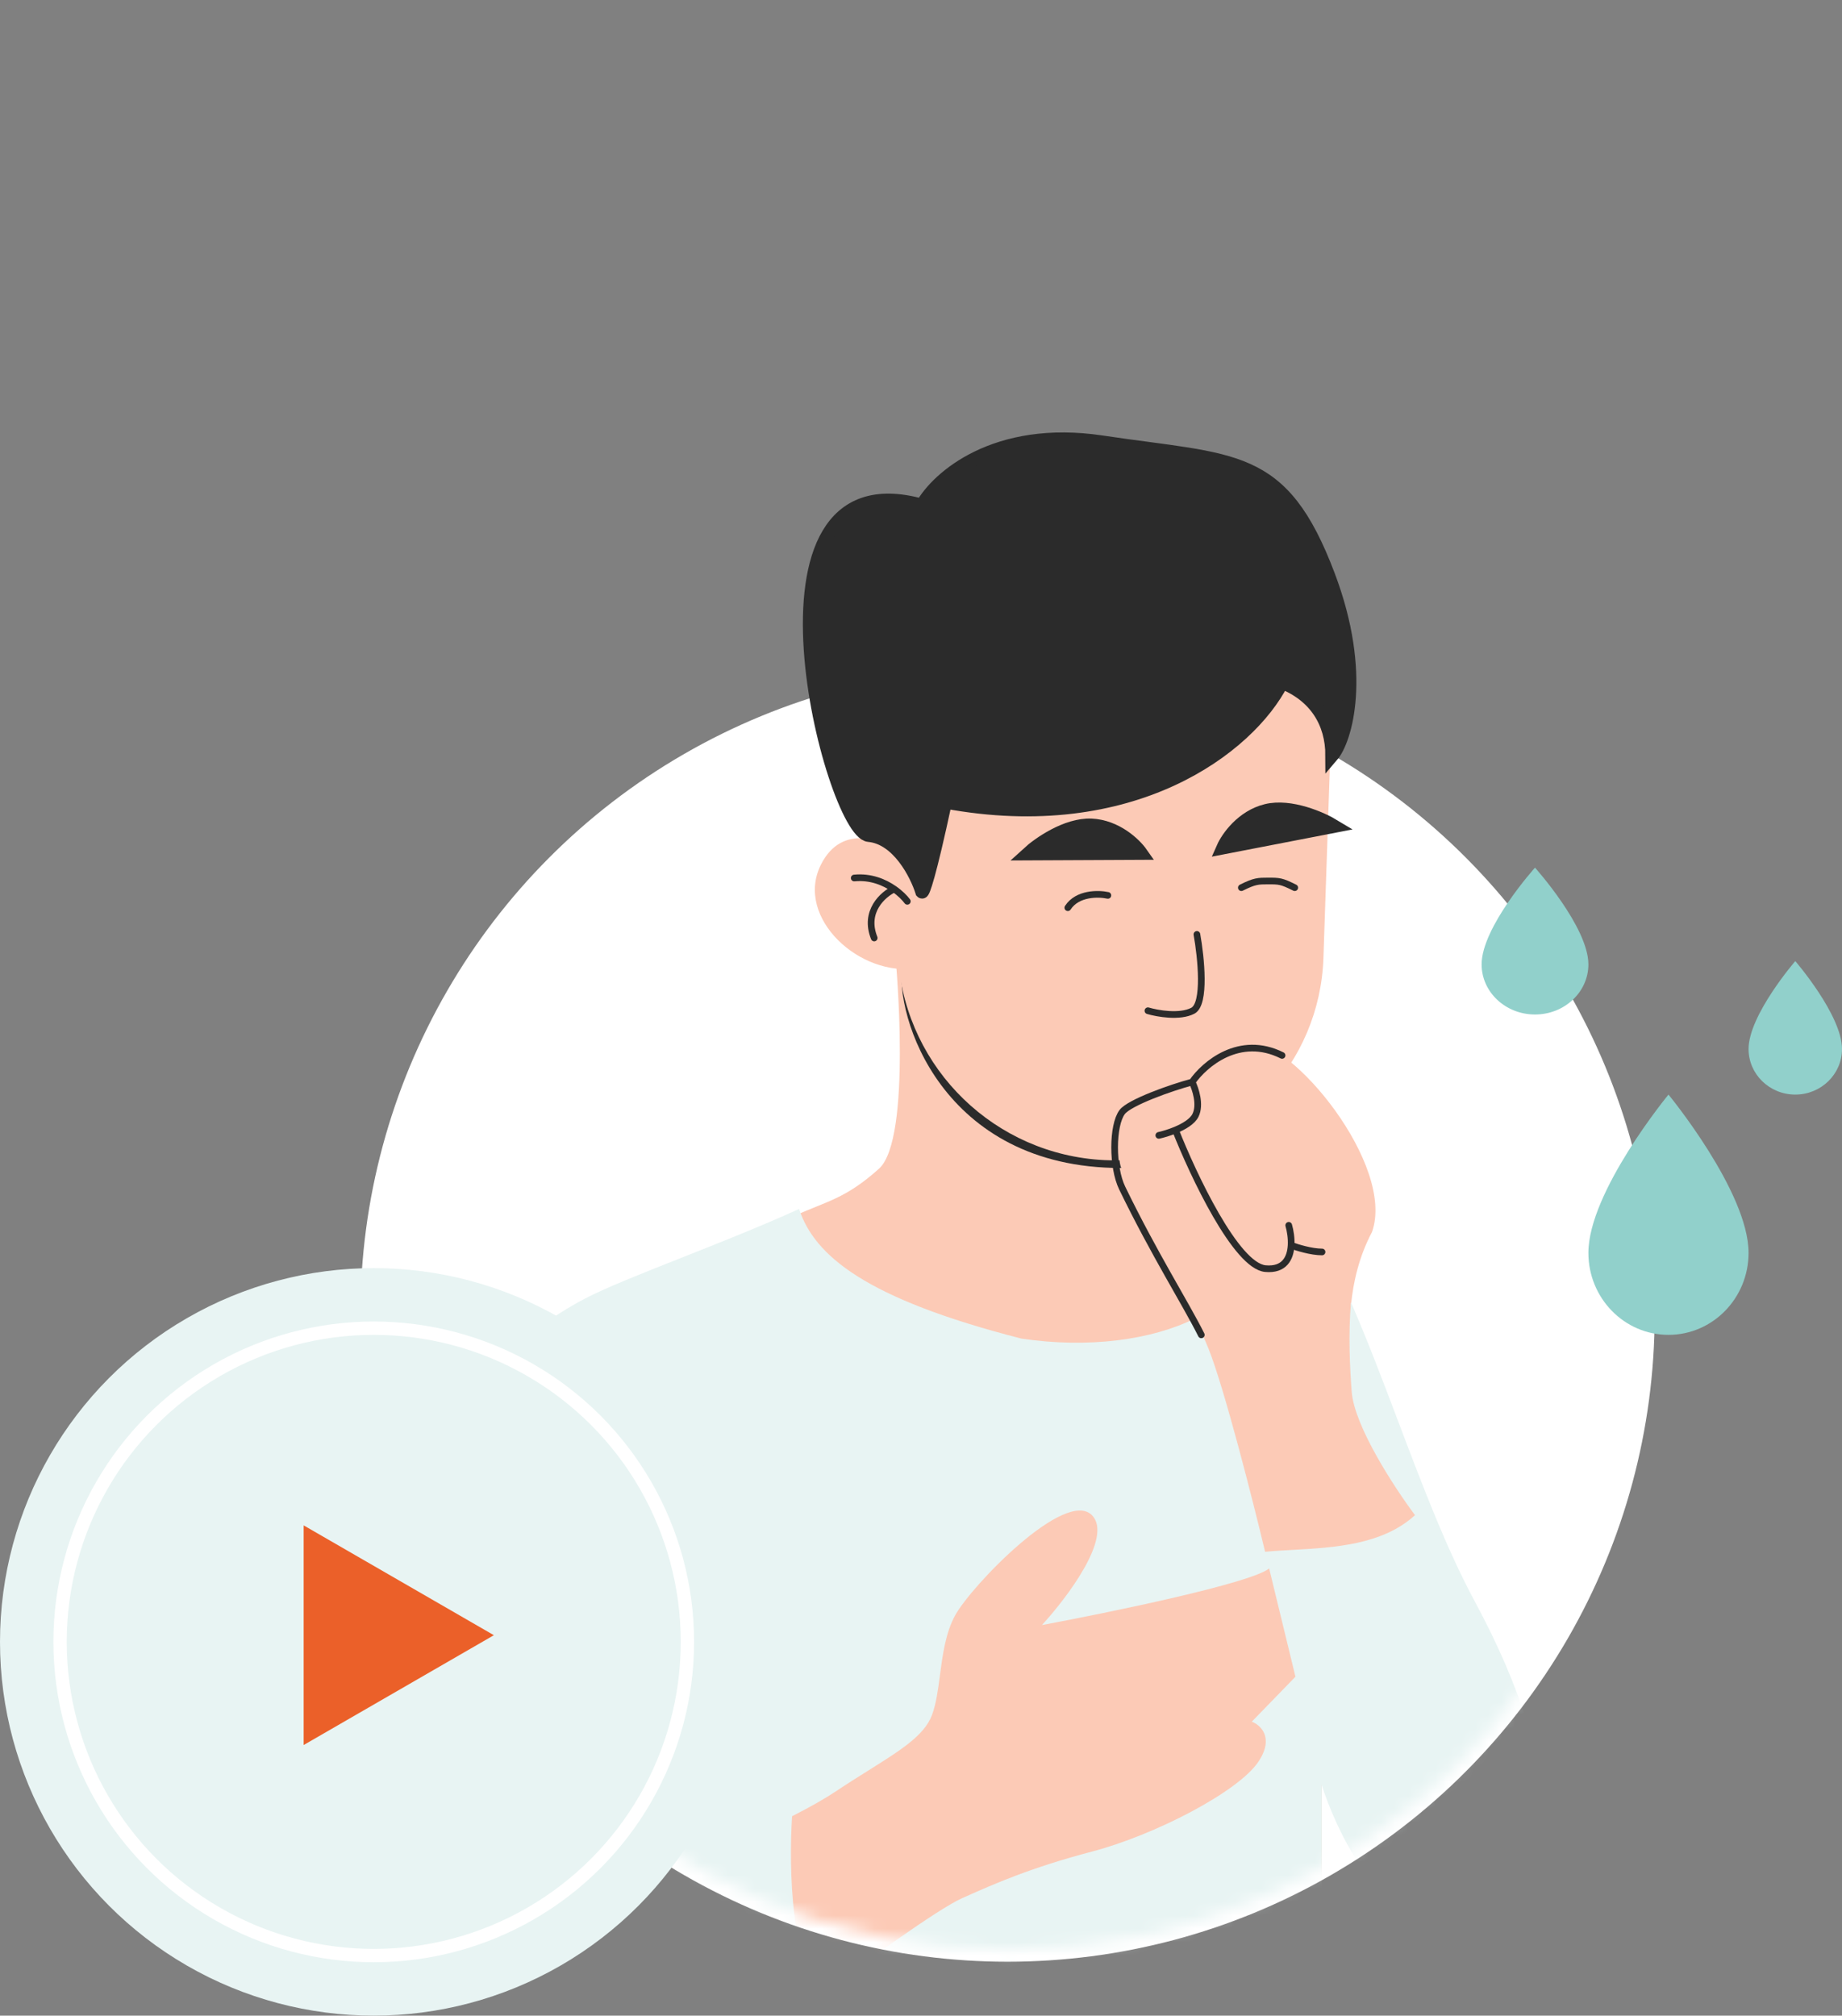
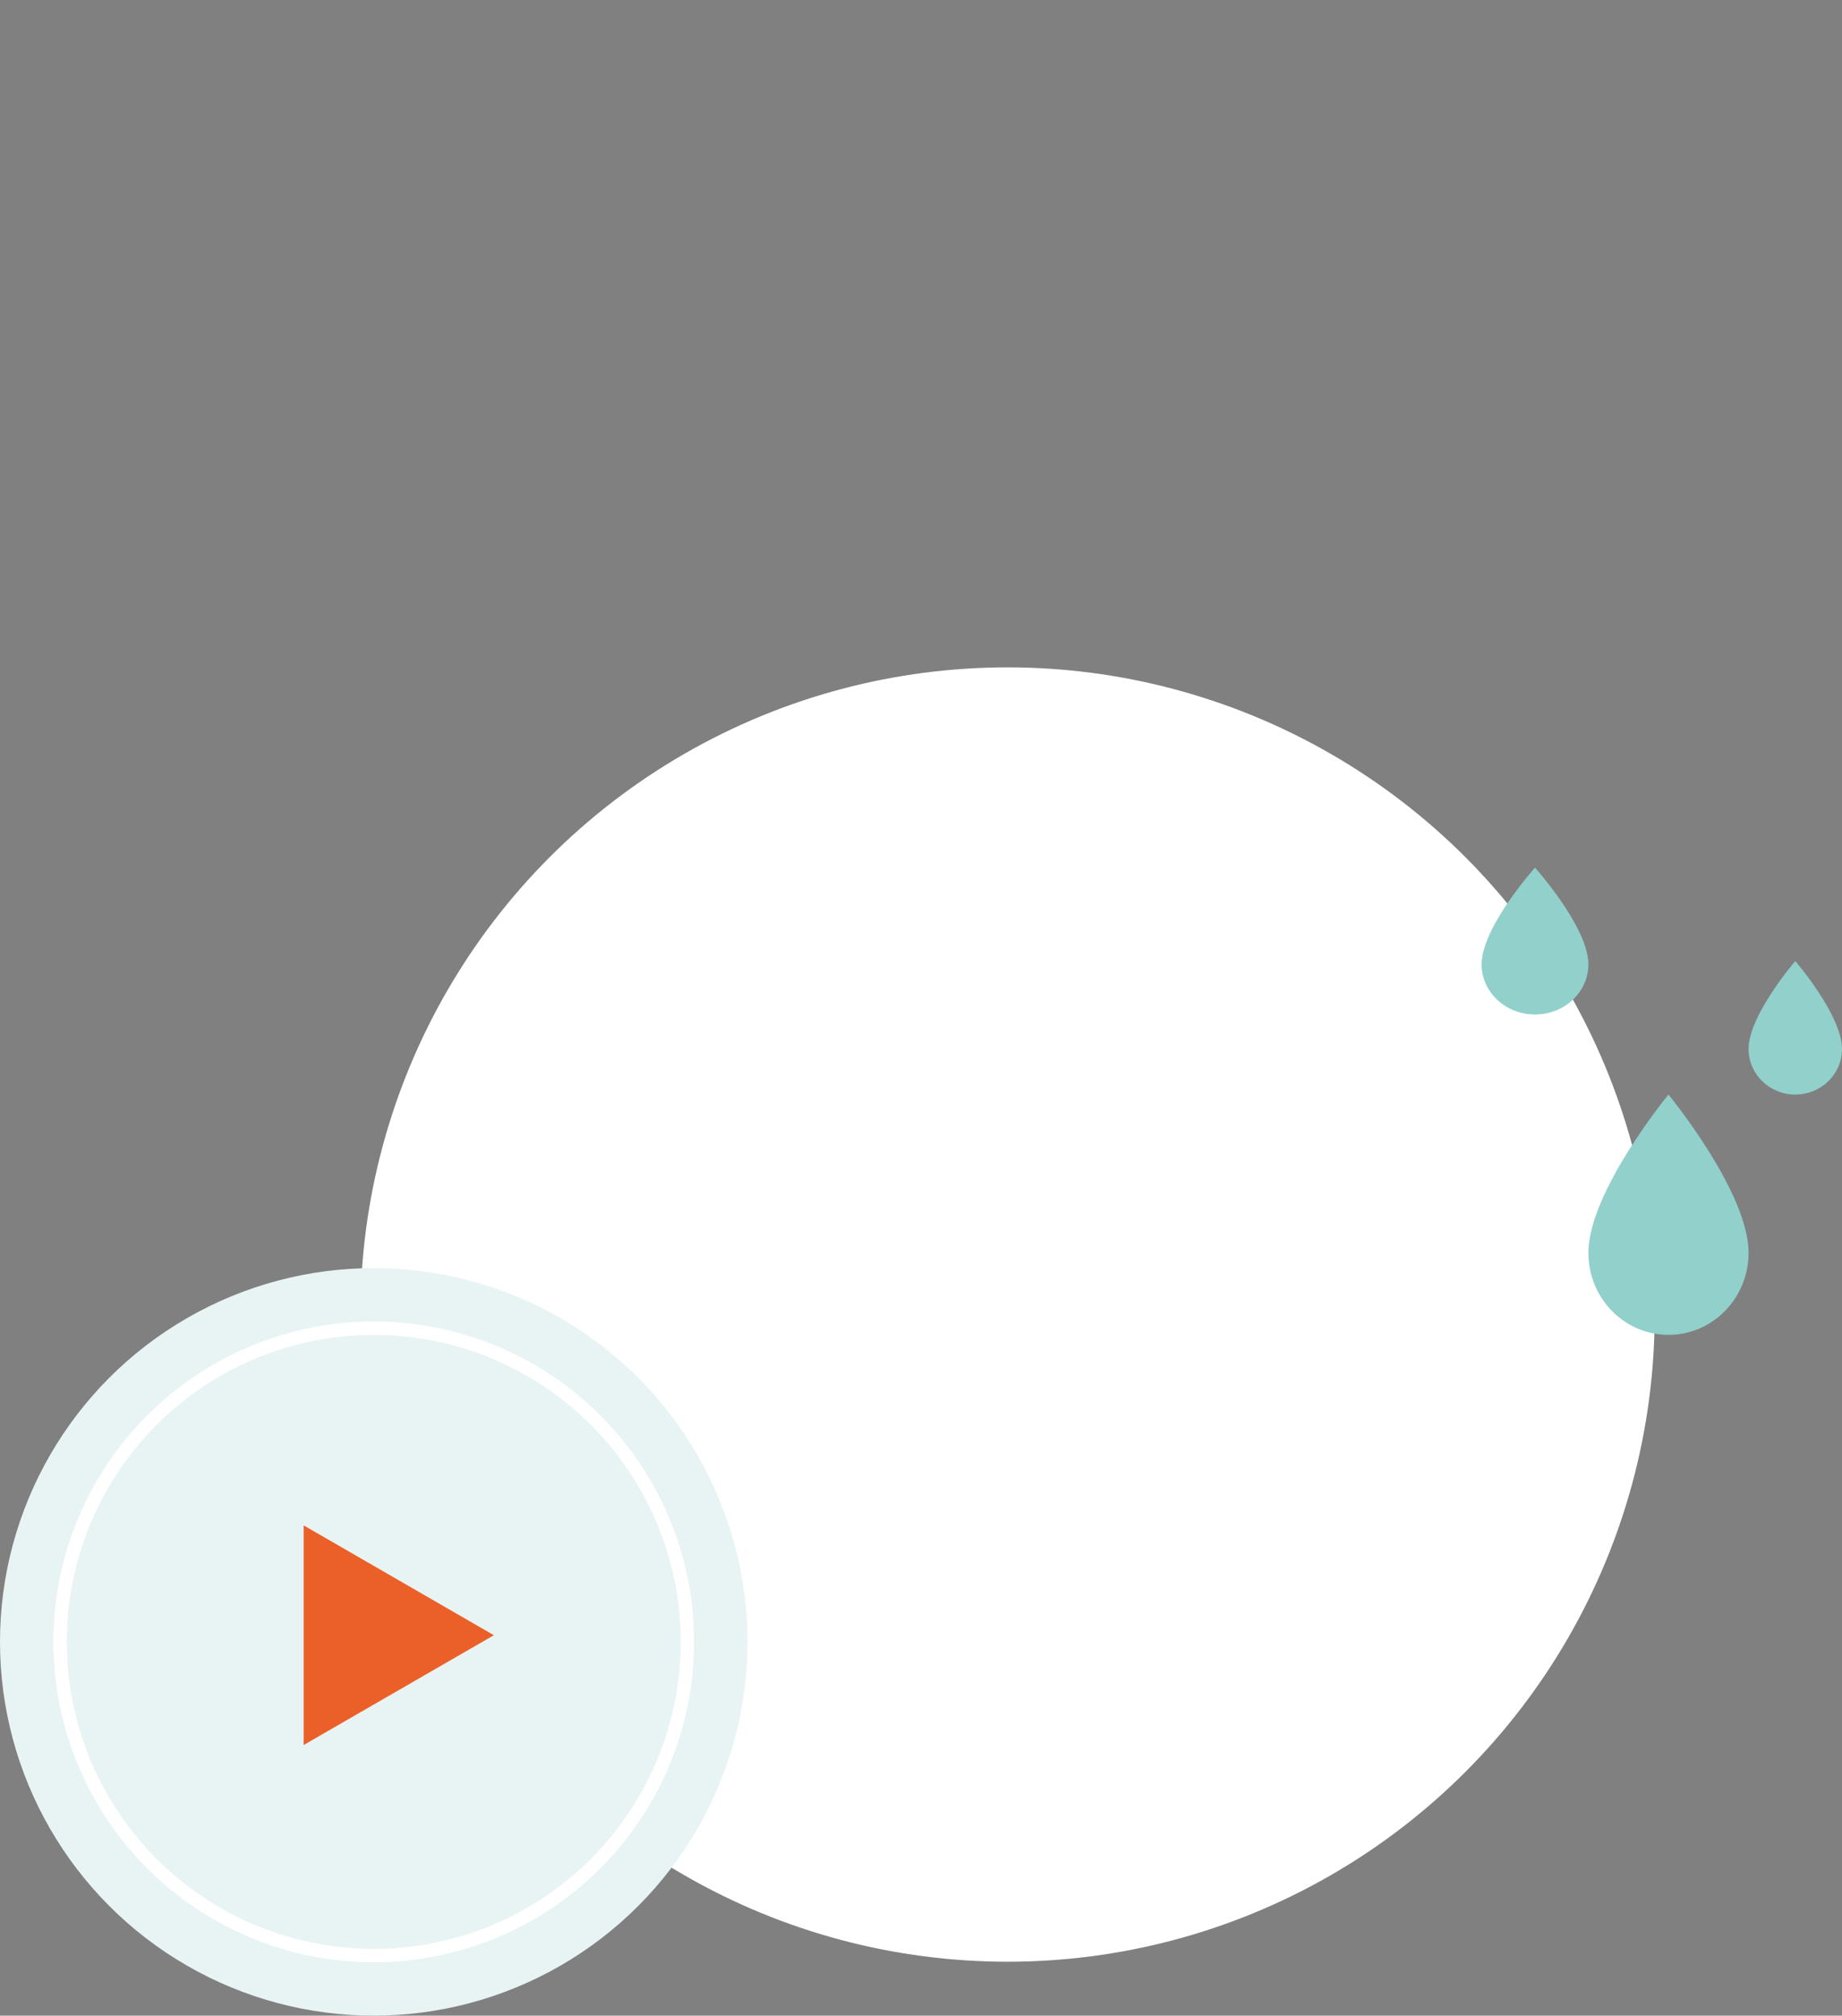
<svg xmlns="http://www.w3.org/2000/svg" width="138" height="151" viewBox="0 0 138 151" fill="none">
  <rect x="0" y="0" width="138" height="151" fill="#808080" stroke="none" />
  <circle r="47.983" transform="matrix(-1 0 0 1 75.483 98.478)" fill="white" stroke="white" />
  <mask id="mask0" maskUnits="userSpaceOnUse" x="28" y="0" width="96" height="147">
-     <path d="M28 98.463C28 124.749 49.309 146.059 75.596 146.059C101.883 146.059 123.192 124.749 123.192 98.463C123.192 72.176 106.969 0 80.683 0C54.396 0 28 72.176 28 98.463Z" fill="white" />
-   </mask>
+     </mask>
  <g mask="url(#mask0)">
-     <path d="M84.572 82.584L75.088 76.344L67.102 71.829C67.102 71.829 68.35 85.305 65.854 87.551C63.358 89.797 61.92 89.996 59.615 91.045C53.771 93.703 47.148 95.709 44.142 97.284C38.901 100.029 34.409 105.021 33.161 109.513C32.442 112.102 31.449 133.34 31.003 149.193H61.837H99.023V132.722C100.021 135.883 103.016 142.305 107.009 142.705C112 143.204 115.018 139.211 115.268 135.218C115.517 131.225 113.521 126.483 110.027 119.994C110.007 119.958 109.988 119.922 109.969 119.886C106.51 113.414 104.439 105.229 101.213 97.783C101.39 95.97 101.836 94.102 102.789 92.293C104.56 87.302 96.776 77.818 93.532 78.068C90.937 78.267 89.622 80.147 89.29 81.062C89.04 80.813 88.142 80.563 86.544 81.561C85.746 82.061 85.067 82.287 84.572 82.584Z" fill="#FCCAB6" />
    <path fill-rule="evenodd" clip-rule="evenodd" d="M75.088 77.569L84.571 83.808C83.829 84.253 83.676 86.697 84 87.5C70.5 87.5 67 76 67.601 72.326L75.088 77.569ZM45.139 141.079C43.159 141.368 41.24 141.432 39.514 141.166C42.71 141.746 44.457 141.423 45.139 141.079ZM39.514 141.166C39.154 141.1 38.776 141.024 38.378 140.934C38.746 141.029 39.125 141.106 39.514 141.166Z" fill="#2B2B2B" />
    <path fill-rule="evenodd" clip-rule="evenodd" d="M90.537 101.027C90.278 100.378 89.921 99.616 89.505 98.781C86.283 100.379 81.553 101.027 76.518 100.279C64.832 97.284 61.029 94.077 59.864 90.57C54.02 93.228 46.831 95.709 43.825 97.284C38.584 100.029 34.092 104.771 32.844 109.263C32.125 111.852 31.449 133.34 31.002 149.193H61.837C59.242 147.796 59.092 139.856 59.342 136.061C60.712 135.368 61.831 134.723 62.586 134.22C63.473 133.628 64.304 133.107 65.066 132.629C67.519 131.09 69.252 130.003 69.823 128.48C70.135 127.648 70.274 126.6 70.42 125.497C70.624 123.953 70.842 122.303 71.57 120.993C72.818 118.747 79.806 111.509 81.802 113.506C83.4 115.103 79.972 119.662 78.059 121.741C83.169 120.789 93.728 118.607 95.083 117.499L97.053 125.61L93.782 128.979C94.447 129.228 95.479 130.177 94.281 131.973C92.783 134.22 86.544 137.464 81.802 138.712C77.203 139.922 74.483 141.132 72.274 142.115C72.205 142.145 72.137 142.176 72.07 142.206C70.273 143.004 64.499 147.197 61.837 149.193H99.022V133.72C100.021 136.882 103.015 143.304 107.009 143.703C112 144.202 115.244 140.209 115.494 136.216C115.743 132.223 113.996 126.483 110.502 119.994C108.357 116.011 106.568 111.284 104.756 106.496C103.616 103.484 102.467 100.448 101.214 97.558C101 99.995 101.134 102.529 101.269 104.272C101.468 106.867 104.513 111.509 106.01 113.506C103.581 115.732 99.973 115.934 96.857 116.108C96.131 116.149 95.431 116.188 94.78 116.251C93.865 112.424 91.735 104.022 90.537 101.027Z" fill="#E8F4F3" />
    <path d="M99.712 55.072C99.97 47.416 93.833 41.069 86.173 41.069H80.219C72.578 41.069 66.456 47.4 66.714 55.038L67.26 71.25C67.535 79.396 73.859 86.077 81.972 86.854V86.854C82.985 86.951 84.01 86.949 85.022 86.849V86.849C92.844 86.072 98.884 79.624 99.149 71.768L99.712 55.072Z" fill="#FCCAB6" />
    <path d="M89.671 70C89.977 71.695 90.344 75.211 89.365 75.719C88.386 76.228 86.714 75.931 86 75.719" stroke="#2B2B2B" stroke-width="0.5" stroke-linecap="round" stroke-linejoin="round" />
    <path d="M81.759 61.824C83.623 61.904 85.02 63.251 85.485 63.914L77 63.955C77.81 63.211 79.896 61.745 81.759 61.824Z" fill="#2B2B2B" stroke="#2B2B2B" />
    <path d="M94.879 60.728C93.067 61.169 91.959 62.762 91.632 63.503L99.963 61.891C99.023 61.32 96.692 60.287 94.879 60.728Z" fill="#2B2B2B" stroke="#2B2B2B" />
    <path d="M83 67.078C82.3 66.924 80.72 66.894 80 68" stroke="#2B2B2B" stroke-width="0.5" stroke-linecap="round" stroke-linejoin="round" />
    <path d="M93 66.5C94 66 94.261 66 95 66C95.846 66 96 66 97 66.5" stroke="#2B2B2B" stroke-width="0.5" stroke-linecap="round" stroke-linejoin="round" />
    <path d="M89.313 81.062C89.562 81.561 89.962 82.759 89.562 83.558C89.332 84.019 88.701 84.392 88.065 84.657M89.313 81.062C90.228 79.731 92.856 77.469 96.051 79.066M89.313 81.062C87.732 81.478 84.607 82.594 84.072 83.308C83.323 84.307 83.311 87.435 84.072 89C86.499 94 88.799 97.6 89.999 100M86.817 85.055C87.133 84.985 87.6 84.85 88.065 84.657M88.065 84.657C89.396 88.034 92.607 94.838 94.803 95.038C96.221 95.167 96.675 94.262 96.729 93.291M96.55 91.794C96.668 92.206 96.758 92.758 96.729 93.291M96.729 93.291C97.168 93.457 98.247 93.79 99.045 93.79" stroke="#2B2B2B" stroke-width="0.5" stroke-linecap="round" stroke-linejoin="round" />
    <path d="M61.501 64.778C63.099 61.584 66.326 62.948 67.74 64.029C67.776 64.873 67.853 66.164 67.975 67.523C68.142 69.379 68.393 71.362 68.739 72.514C64.496 73.263 59.505 68.771 61.501 64.778Z" fill="#FCCAB6" />
    <path d="M67.975 67.523C67.785 67.267 67.448 66.92 66.992 66.602M63.997 65.776C65.226 65.653 66.262 66.091 66.992 66.602M66.992 66.602C66.16 66.992 64.696 68.272 65.494 70.268" stroke="#2B2B2B" stroke-width="0.5" stroke-linecap="round" />
-     <path d="M70.822 60.075C84.797 62.671 93.555 56.023 96.051 51.115C98.546 52.113 99.794 54.109 99.794 56.605C100.793 55.441 102.317 50.492 99.521 43.105C96.028 33.871 92.534 34.62 82.551 33.122C74.565 31.924 70.239 35.784 69.075 37.864C54.849 33.871 62.336 62.321 65.082 62.571C67.278 62.77 68.659 65.482 69.075 66.813C69.158 66.897 69.624 65.665 70.822 60.075Z" fill="#2B2B2B" stroke="#2B2B2B" />
  </g>
  <path d="M119 93.857C119 97.25 121.686 100 125 100C128.314 100 131 97.25 131 93.857C131 89.286 125 82 125 82C125 82 119 89.286 119 93.857Z" fill="#91D0CB" />
  <path d="M111 72.246C111 74.319 112.791 76 115 76C117.209 76 119 74.319 119 72.246C119 69.452 115 65 115 65C115 65 111 69.452 111 72.246Z" fill="#91D0CB" />
  <path d="M131 78.587C131 80.472 132.567 82 134.5 82C136.433 82 138 80.472 138 78.587C138 76.048 134.5 72 134.5 72C134.5 72 131 76.048 131 78.587Z" fill="#91D0CB" />
  <circle cx="28" cy="123" r="28" fill="#E8F4F3" />
  <circle cx="28" cy="123" r="23.5" stroke="white" />
  <path d="M37 122.5L22.75 130.727L22.75 114.273L37 122.5Z" fill="#EB6029" />
</svg>